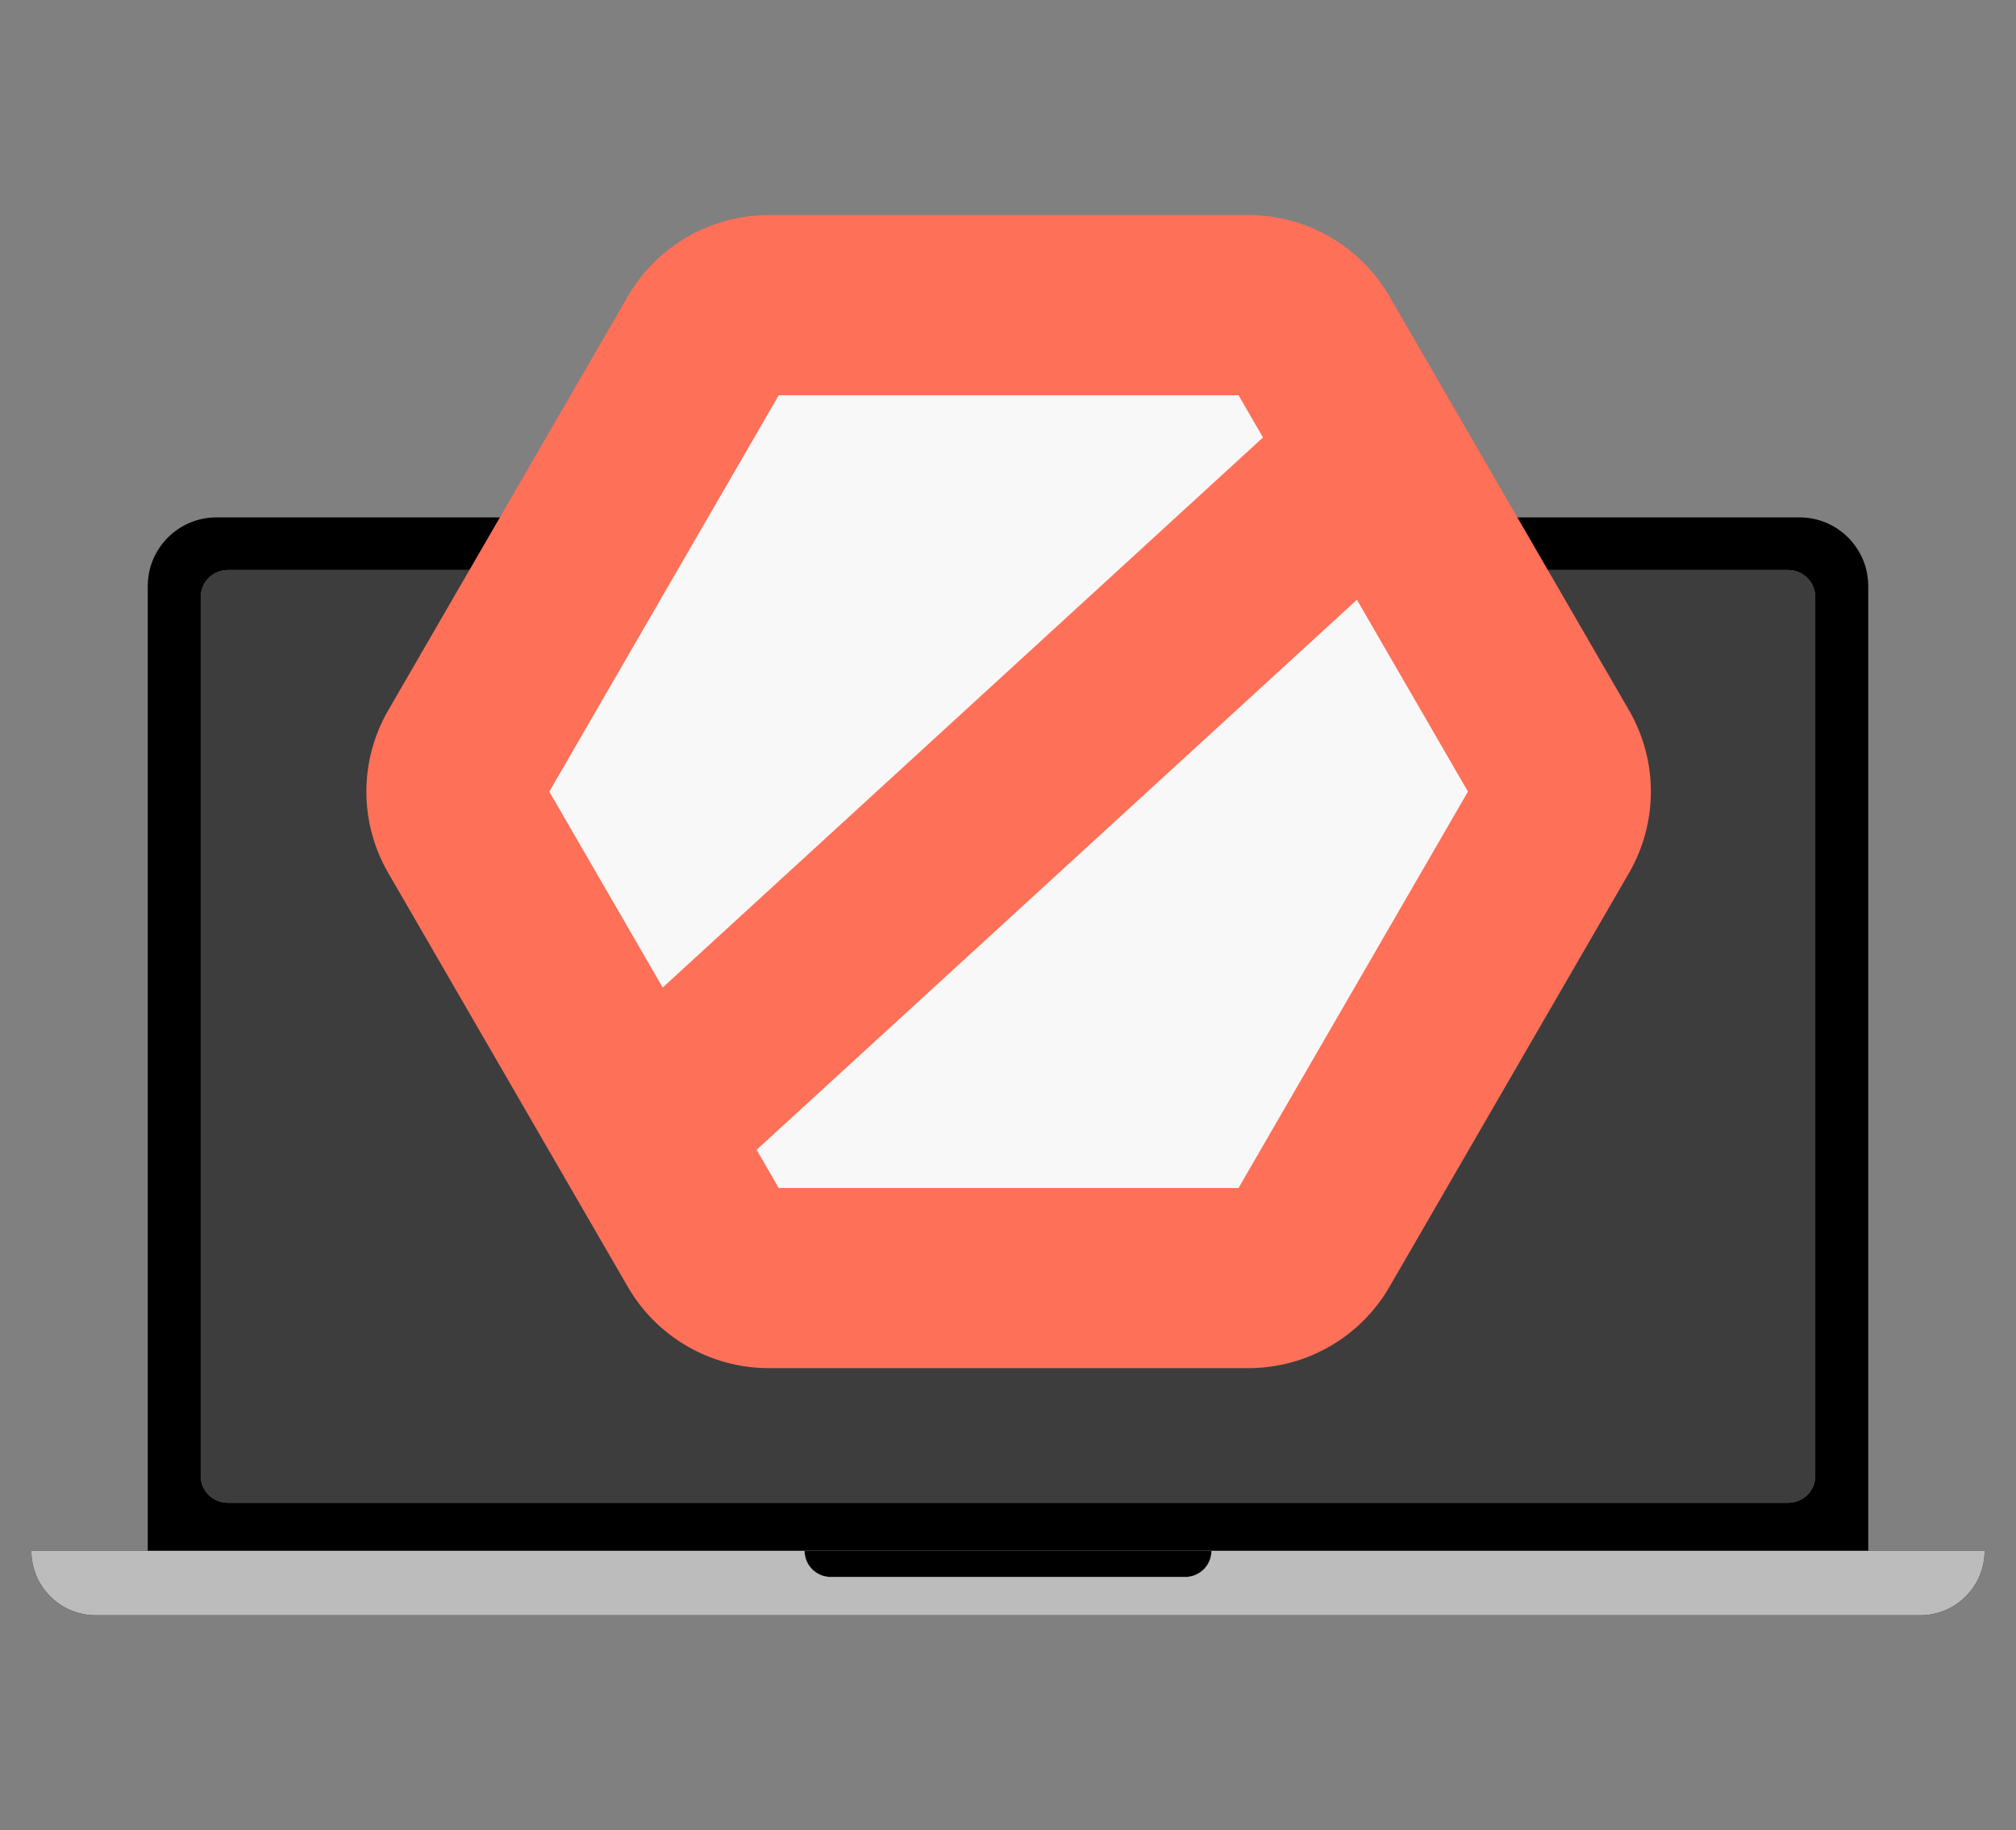
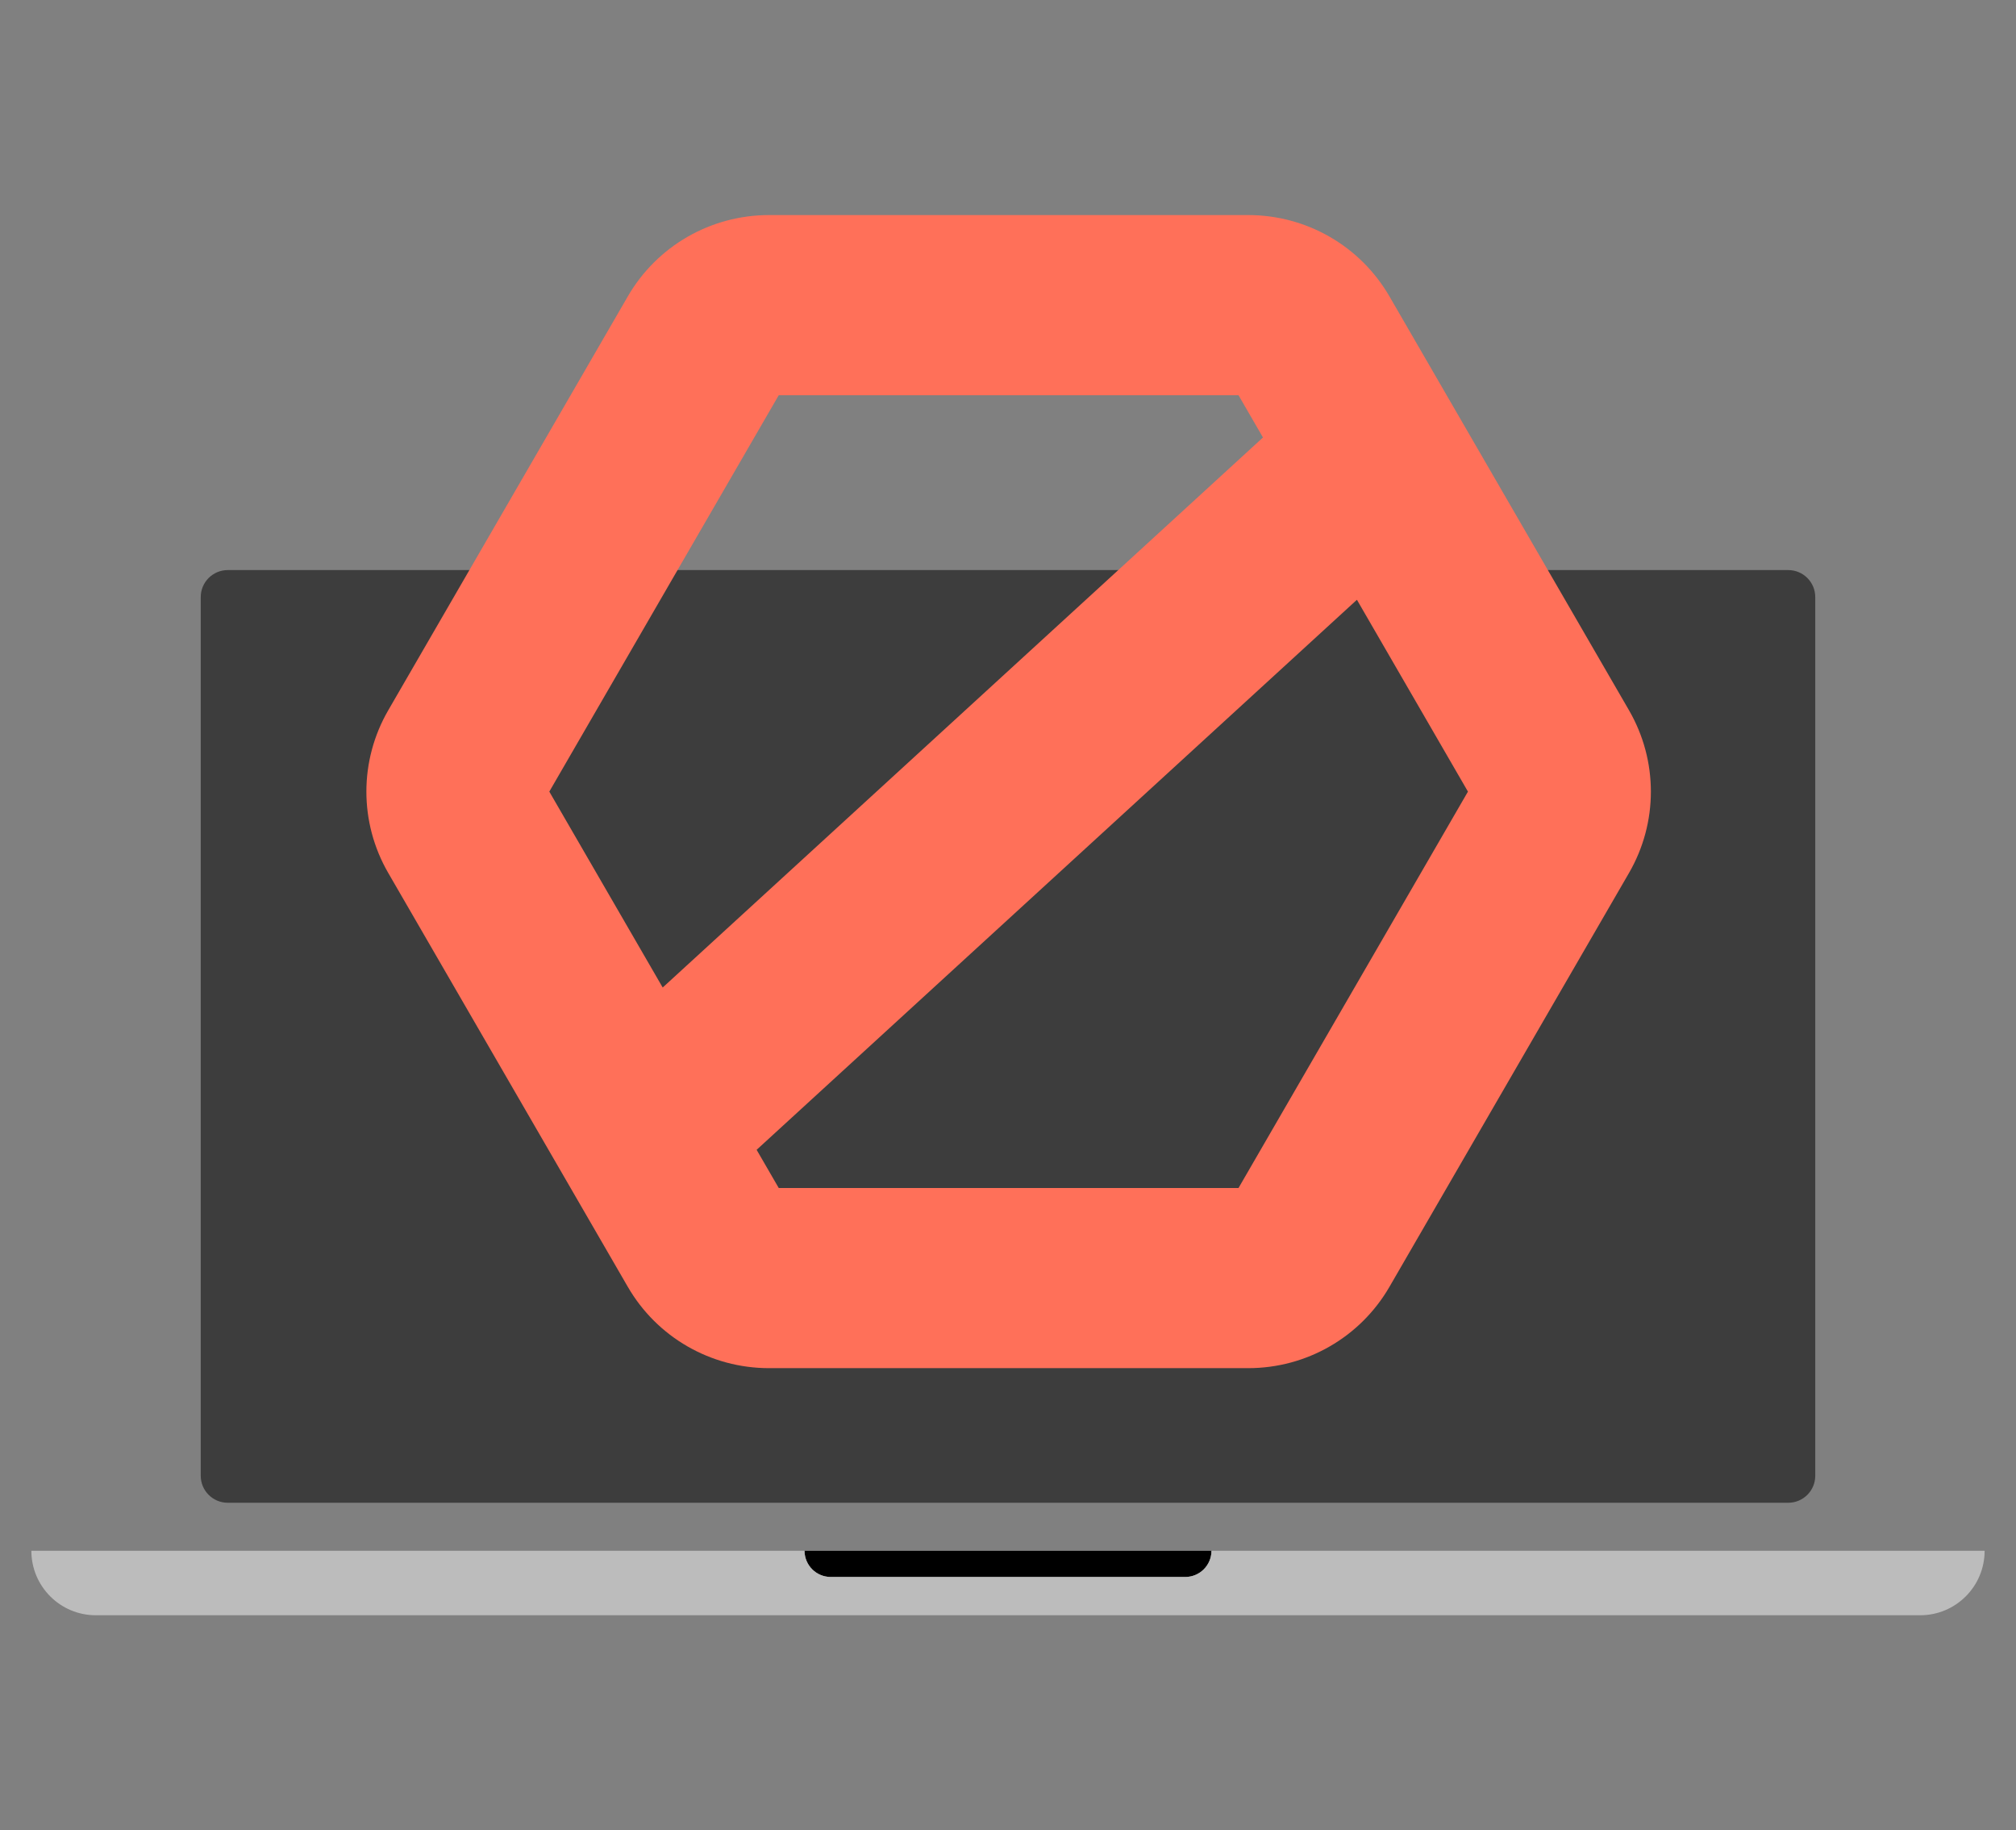
<svg xmlns="http://www.w3.org/2000/svg" width="412" height="374" viewBox="0 0 412 374" fill="none">
  <rect x="0" y="0" width="412" height="374" fill="#808080" stroke="none" />
-   <path d="M381.807 316.875V119.775C381.807 112.013 375.515 105.721 367.757 105.721H44.247C36.485 105.721 30.193 112.013 30.193 119.775V316.875H6.41C6.41 324.152 12.309 330.051 19.586 330.051H392.413C396.052 330.051 399.345 328.577 401.732 326.19C404.115 323.807 405.589 320.514 405.589 316.875H381.807ZM41.025 121.999C41.025 118.956 43.496 116.486 46.543 116.486H365.457C368.504 116.486 370.974 118.956 370.974 121.999V301.546C370.974 304.593 368.504 307.063 365.457 307.063H46.543C43.496 307.063 41.025 304.593 41.025 301.546V121.999ZM246.014 320.661C245.045 321.63 243.707 322.23 242.229 322.23H169.771C166.815 322.23 164.416 319.83 164.416 316.875H247.584C247.584 318.353 246.984 319.691 246.014 320.661Z" fill="black" />
  <path d="M365.456 116.486H46.542C43.495 116.486 41.024 118.957 41.024 122.004V301.547C41.024 304.594 43.495 307.064 46.542 307.064H365.456C368.503 307.064 370.974 304.594 370.974 301.547V122.004C370.974 118.957 368.503 116.486 365.456 116.486Z" fill="#3D3D3D" />
  <path d="M247.584 316.875C247.584 318.353 246.984 319.691 246.015 320.661C245.045 321.63 243.707 322.23 242.229 322.23H169.771C166.815 322.23 164.416 319.83 164.416 316.875H247.584Z" fill="#BCBCBC" />
  <path d="M247.584 316.875C247.584 318.353 246.984 319.691 246.015 320.661C245.045 321.63 243.707 322.23 242.229 322.23H169.771C166.815 322.23 164.416 319.83 164.416 316.875H247.584Z" fill="black" />
  <path fill-rule="evenodd" clip-rule="evenodd" d="M381.807 316.875V316.876H405.589C405.589 320.515 404.115 323.808 401.732 326.191C399.345 328.579 396.052 330.052 392.413 330.052H19.586C12.309 330.052 6.41 324.153 6.41 316.876H30.193V316.875H381.807ZM242.229 322.231C243.707 322.231 245.045 321.631 246.014 320.662C246.984 319.693 247.584 318.354 247.584 316.876H164.416C164.416 319.832 166.815 322.231 169.771 322.231H242.229Z" fill="#BCBCBC" />
-   <path d="M254.122 46.297H158.135C146.449 46.297 135.693 52.495 129.849 62.589L81.875 145.462C76.031 155.557 76.031 167.952 81.875 178.047L129.849 260.919C135.693 271.014 146.449 277.212 158.135 277.212H254.122C265.808 277.212 276.564 271.014 282.408 260.919L330.382 178.047C336.226 167.952 336.226 155.557 330.382 145.462L282.408 62.589C276.564 52.495 265.808 46.297 254.122 46.297Z" fill="#F8F8F8" />
  <path fill-rule="evenodd" clip-rule="evenodd" d="M79.347 145.13L128.298 60.571C134.26 50.271 145.235 43.947 157.159 43.947H255.098C267.023 43.947 277.998 50.271 283.96 60.571L332.91 145.13C338.873 155.43 338.873 168.078 332.91 178.378L283.96 262.936C277.998 273.236 267.023 279.56 255.098 279.56H157.159C145.235 279.56 134.26 273.236 128.298 262.936L79.347 178.378C73.385 168.078 73.385 155.43 79.347 145.13ZM112.259 161.754L159.146 80.76H253.111L258.109 89.393L135.432 201.784L112.259 161.754ZM154.629 234.945L159.146 242.748H253.111L299.998 161.754L277.306 122.554L154.629 234.945Z" fill="#FF7059" />
</svg>